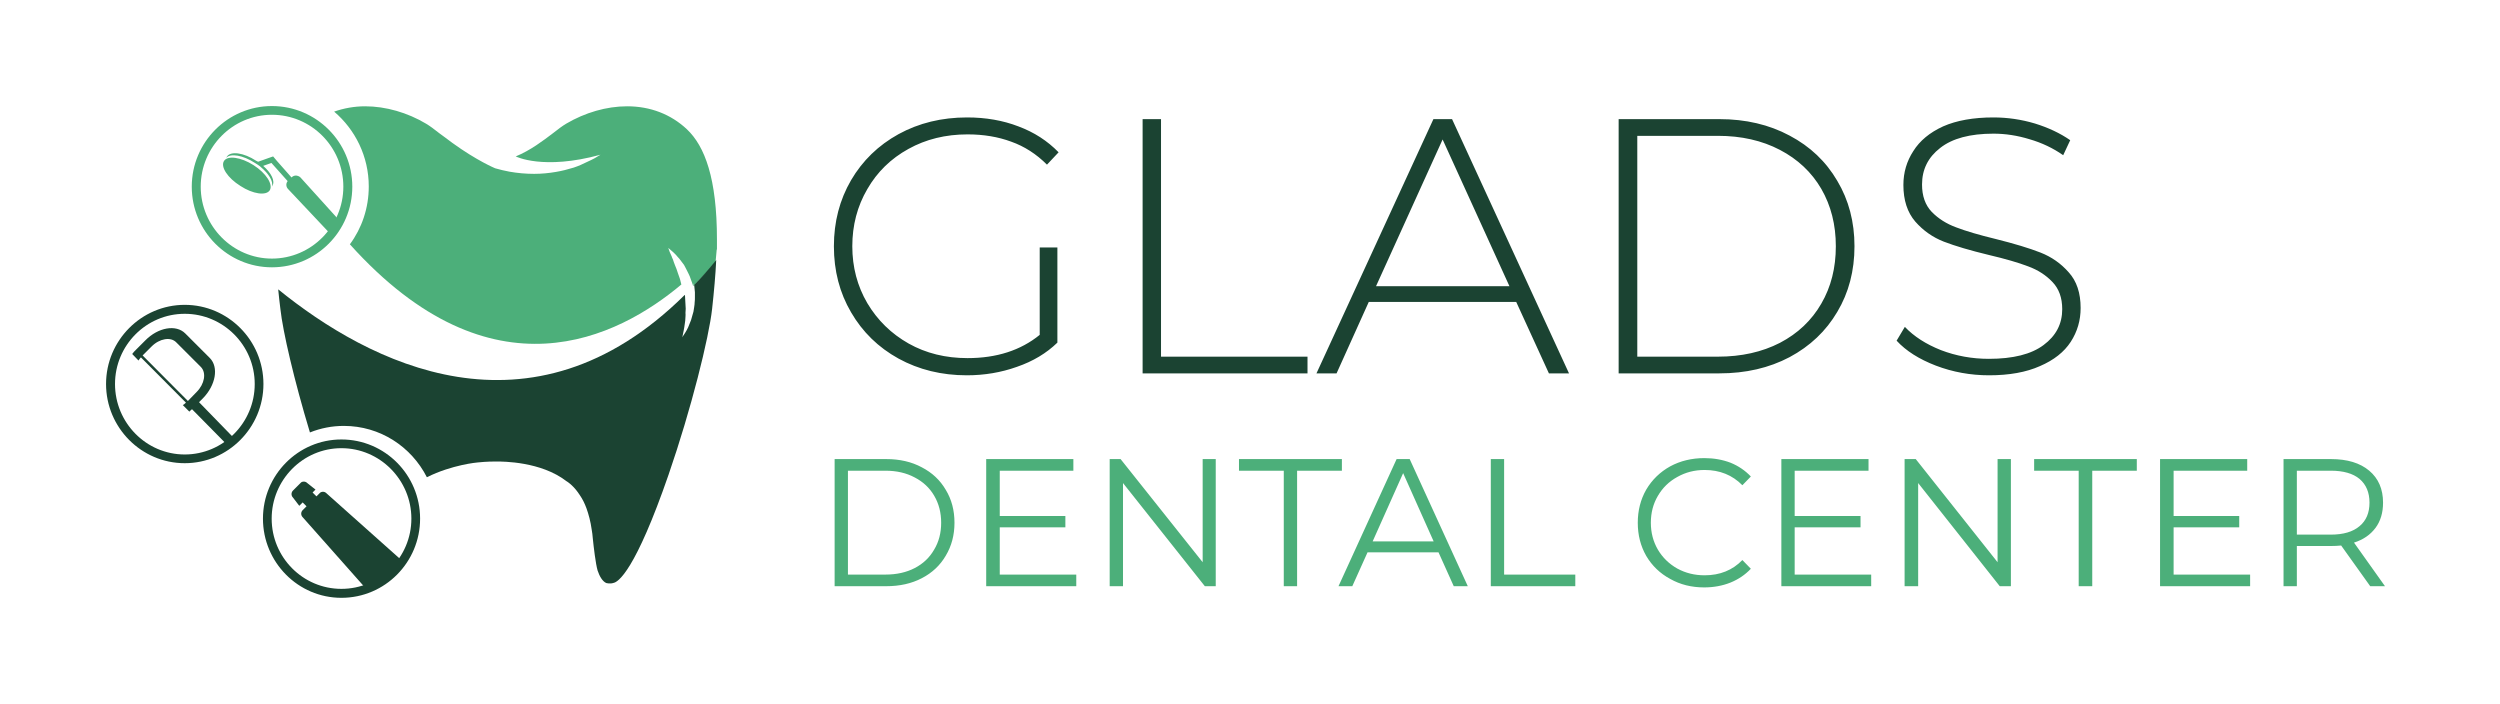
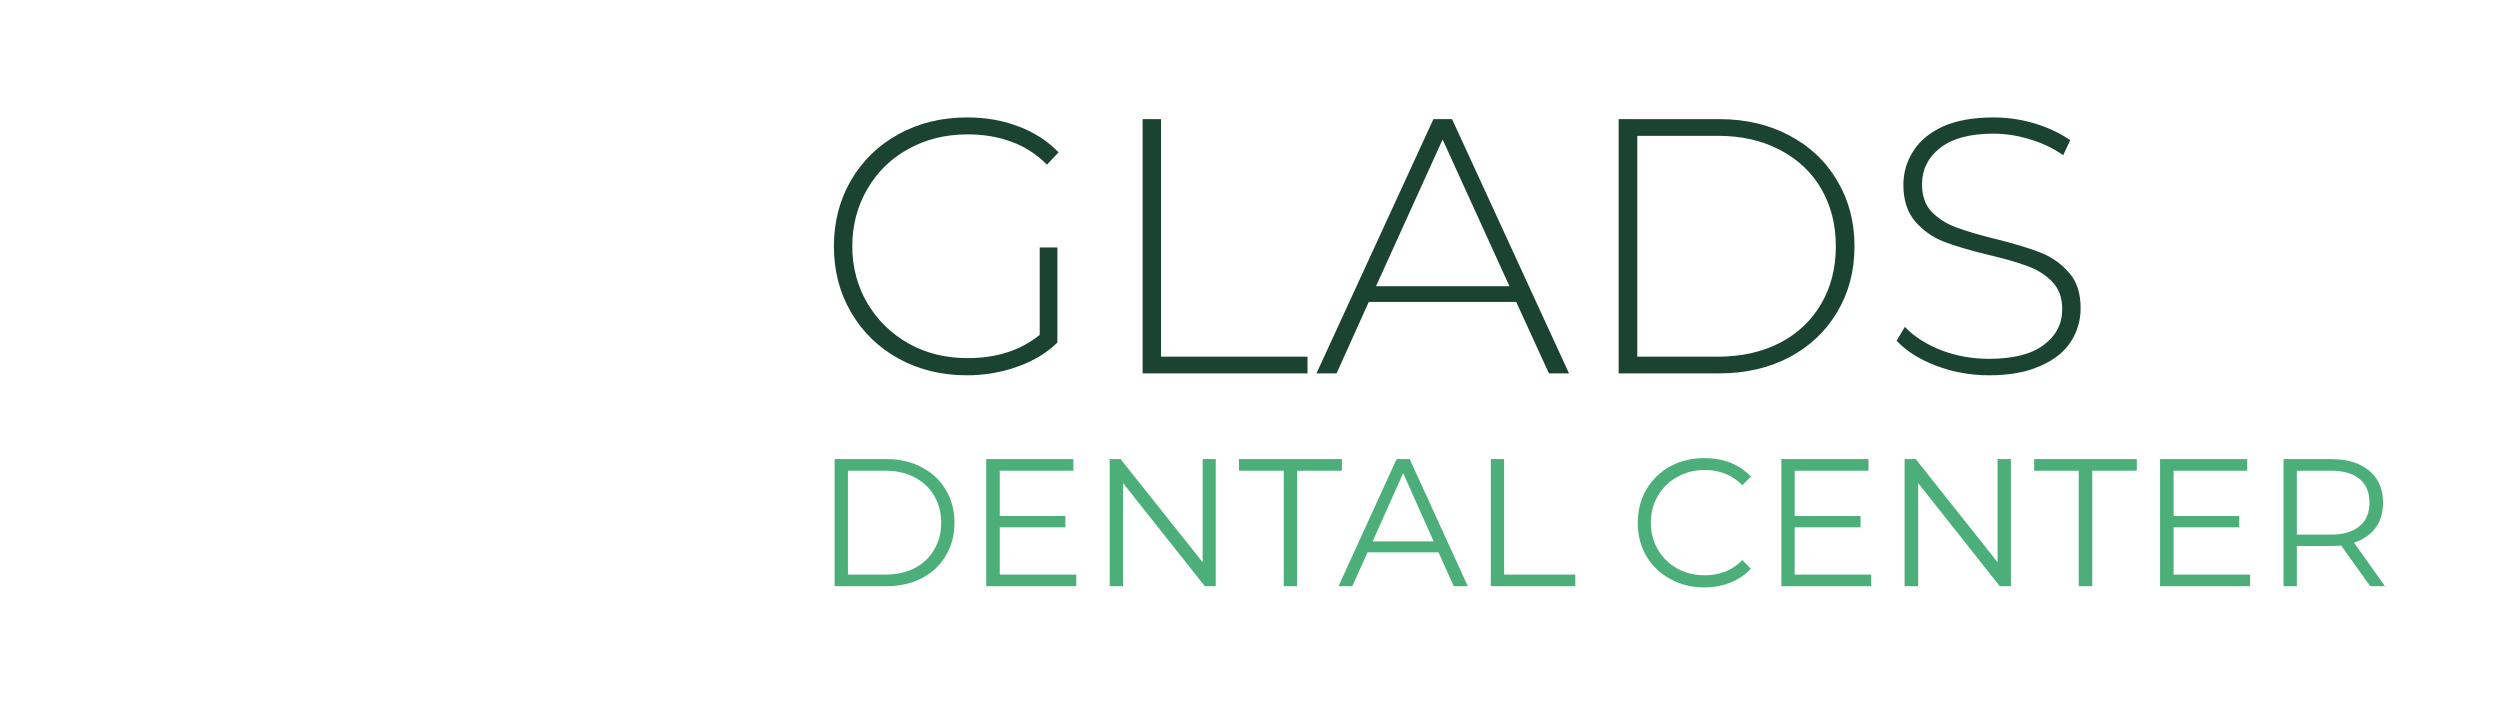
<svg xmlns="http://www.w3.org/2000/svg" version="1.1" viewBox="0 0 10.325 2.907">
  <g transform="matrix(1,0,0,1,3.361,0.485)">
    <rect width="10.325" height="10.325" x="-3.361" y="-4.194" fill="#ffffff" />
    <g>
      <path d=" M 0.933 0.537 L 1.006 0.537 L 1.006 0.93 Q 0.938 0.996 0.839 1.03 Q 0.741 1.065 0.632 1.065 Q 0.476 1.065 0.35 0.996 Q 0.225 0.927 0.154 0.805 Q 0.083 0.684 0.083 0.532 Q 0.083 0.381 0.154 0.259 Q 0.225 0.138 0.35 0.069 Q 0.476 -2.220446049250313e-16 0.633 -2.220446049250313e-16 Q 0.749 -2.220446049250313e-16 0.845 0.037 Q 0.942 0.073 1.011 0.144 L 0.963 0.195 Q 0.897 0.129 0.815 0.1 Q 0.734 0.07 0.635 0.07 Q 0.499 0.07 0.391 0.13 Q 0.282 0.19 0.221 0.296 Q 0.159 0.402 0.159 0.532 Q 0.159 0.661 0.221 0.767 Q 0.284 0.873 0.392 0.934 Q 0.499 0.994 0.635 0.994 Q 0.815 0.994 0.933 0.898 L 0.933 0.537 M 1.358 0.007 L 1.434 0.007 L 1.434 0.988 L 2.039 0.988 L 2.039 1.057 L 1.358 1.057 L 1.358 0.007 M 2.901 0.762 L 2.292 0.762 L 2.159 1.057 L 2.076 1.057 L 2.559 0.007 L 2.636 0.007 L 3.119 1.057 L 3.036 1.057 L 2.901 0.762 M 2.873 0.697 L 2.597 0.091 L 2.322 0.697 L 2.873 0.697 M 3.324 0.007 L 3.74 0.007 Q 3.903 0.007 4.03 0.075 Q 4.157 0.142 4.227 0.262 Q 4.298 0.381 4.298 0.532 Q 4.298 0.684 4.227 0.803 Q 4.157 0.922 4.03 0.99 Q 3.903 1.057 3.74 1.057 L 3.324 1.057 L 3.324 0.007 M 3.734 0.988 Q 3.879 0.988 3.99 0.931 Q 4.101 0.873 4.161 0.769 Q 4.221 0.666 4.221 0.532 Q 4.221 0.399 4.161 0.295 Q 4.101 0.192 3.99 0.134 Q 3.879 0.076 3.734 0.076 L 3.401 0.076 L 3.401 0.988 L 3.734 0.988 M 4.634 1.025 Q 4.53 0.985 4.472 0.922 L 4.506 0.865 Q 4.562 0.924 4.655 0.961 Q 4.749 0.997 4.853 0.997 Q 5.003 0.997 5.079 0.94 Q 5.156 0.883 5.156 0.792 Q 5.156 0.721 5.115 0.679 Q 5.075 0.637 5.015 0.615 Q 4.955 0.592 4.853 0.568 Q 4.737 0.54 4.667 0.513 Q 4.598 0.486 4.549 0.43 Q 4.5 0.373 4.5 0.279 Q 4.5 0.202 4.541 0.139 Q 4.581 0.075 4.664 0.037 Q 4.748 -2.220446049250313e-16 4.872 -2.220446049250313e-16 Q 4.959 -2.220446049250313e-16 5.043 0.025 Q 5.127 0.051 5.189 0.094 L 5.16 0.156 Q 5.097 0.112 5.021 0.09 Q 4.946 0.067 4.872 0.067 Q 4.727 0.067 4.652 0.126 Q 4.577 0.184 4.577 0.277 Q 4.577 0.348 4.617 0.39 Q 4.658 0.432 4.718 0.454 Q 4.778 0.477 4.881 0.502 Q 4.997 0.531 5.066 0.558 Q 5.135 0.585 5.183 0.64 Q 5.232 0.694 5.232 0.787 Q 5.232 0.864 5.191 0.927 Q 5.15 0.99 5.064 1.027 Q 4.979 1.065 4.854 1.065 Q 4.739 1.065 4.634 1.025" fill="#1b4332" fill-rule="nonzero" />
    </g>
    <g>
      <path d=" M 0.086 1.411 L 0.299 1.411 Q 0.383 1.411 0.446 1.445 Q 0.51 1.478 0.545 1.538 Q 0.581 1.597 0.581 1.674 Q 0.581 1.75 0.545 1.81 Q 0.51 1.87 0.446 1.903 Q 0.383 1.936 0.299 1.936 L 0.086 1.936 L 0.086 1.411 M 0.296 1.888 Q 0.365 1.888 0.417 1.861 Q 0.469 1.834 0.497 1.785 Q 0.526 1.737 0.526 1.674 Q 0.526 1.611 0.497 1.562 Q 0.469 1.514 0.417 1.487 Q 0.365 1.459 0.296 1.459 L 0.141 1.459 L 0.141 1.888 L 0.296 1.888 M 1.084 1.888 L 1.084 1.936 L 0.712 1.936 L 0.712 1.411 L 1.072 1.411 L 1.072 1.459 L 0.768 1.459 L 0.768 1.646 L 1.039 1.646 L 1.039 1.693 L 0.768 1.693 L 0.768 1.888 L 1.084 1.888 M 1.66 1.411 L 1.66 1.936 L 1.615 1.936 L 1.277 1.51 L 1.277 1.936 L 1.222 1.936 L 1.222 1.411 L 1.267 1.411 L 1.606 1.837 L 1.606 1.411 L 1.66 1.411 M 1.941 1.459 L 1.756 1.459 L 1.756 1.411 L 2.181 1.411 L 2.181 1.459 L 1.996 1.459 L 1.996 1.936 L 1.941 1.936 L 1.941 1.459 M 2.58 1.796 L 2.287 1.796 L 2.224 1.936 L 2.167 1.936 L 2.407 1.411 L 2.461 1.411 L 2.701 1.936 L 2.643 1.936 L 2.58 1.796 M 2.56 1.751 L 2.434 1.469 L 2.308 1.751 L 2.56 1.751 M 2.796 1.411 L 2.851 1.411 L 2.851 1.888 L 3.145 1.888 L 3.145 1.936 L 2.796 1.936 L 2.796 1.411 M 3.537 1.906 Q 3.474 1.872 3.438 1.811 Q 3.403 1.75 3.403 1.674 Q 3.403 1.598 3.438 1.537 Q 3.474 1.476 3.537 1.441 Q 3.6 1.407 3.678 1.407 Q 3.736 1.407 3.786 1.426 Q 3.835 1.446 3.87 1.483 L 3.835 1.519 Q 3.773 1.456 3.679 1.456 Q 3.617 1.456 3.566 1.485 Q 3.515 1.513 3.486 1.563 Q 3.457 1.612 3.457 1.674 Q 3.457 1.735 3.486 1.785 Q 3.515 1.834 3.566 1.863 Q 3.617 1.891 3.679 1.891 Q 3.774 1.891 3.835 1.828 L 3.87 1.864 Q 3.835 1.901 3.786 1.921 Q 3.736 1.941 3.677 1.941 Q 3.599 1.941 3.537 1.906 M 4.367 1.888 L 4.367 1.936 L 3.996 1.936 L 3.996 1.411 L 4.356 1.411 L 4.356 1.459 L 4.051 1.459 L 4.051 1.646 L 4.323 1.646 L 4.323 1.693 L 4.051 1.693 L 4.051 1.888 L 4.367 1.888 M 4.944 1.411 L 4.944 1.936 L 4.898 1.936 L 4.561 1.51 L 4.561 1.936 L 4.505 1.936 L 4.505 1.411 L 4.551 1.411 L 4.889 1.837 L 4.889 1.411 L 4.944 1.411 M 5.224 1.459 L 5.04 1.459 L 5.04 1.411 L 5.464 1.411 L 5.464 1.459 L 5.28 1.459 L 5.28 1.936 L 5.224 1.936 L 5.224 1.459 M 5.932 1.888 L 5.932 1.936 L 5.56 1.936 L 5.56 1.411 L 5.92 1.411 L 5.92 1.459 L 5.616 1.459 L 5.616 1.646 L 5.887 1.646 L 5.887 1.693 L 5.616 1.693 L 5.616 1.888 L 5.932 1.888 M 6.428 1.936 L 6.308 1.768 Q 6.288 1.77 6.266 1.77 L 6.125 1.77 L 6.125 1.936 L 6.07 1.936 L 6.07 1.411 L 6.266 1.411 Q 6.367 1.411 6.424 1.459 Q 6.481 1.507 6.481 1.591 Q 6.481 1.653 6.45 1.695 Q 6.418 1.738 6.361 1.756 L 6.489 1.936 L 6.428 1.936 M 6.384 1.688 Q 6.425 1.654 6.425 1.591 Q 6.425 1.528 6.384 1.493 Q 6.343 1.459 6.265 1.459 L 6.125 1.459 L 6.125 1.723 L 6.265 1.723 Q 6.343 1.723 6.384 1.688" fill="#4caf7a" fill-rule="nonzero" />
    </g>
    <g clip-path="url(&quot;#SvgjsClipPath1011&quot;)">
      <g clip-path="url(&quot;#a2e136b8e-5613-4a68-9c49-04bded3a4a0df85527bf-8f7f-4e35-9f8d-40f66db98ef1&quot;)">
        <path d=" M -0.4 0.504 C -0.4 0.252 -0.45 0.119 -0.524 0.049 C -0.59 -0.013 -0.675 -0.046 -0.771 -0.046 C -0.856 -0.046 -0.945 -0.02 -1.023 0.026 C -1.038 0.035 -1.057 0.049 -1.077 0.065 C -1.118 0.096 -1.17 0.136 -1.231 0.161 C -1.231 0.161 -1.118 0.219 -0.881 0.154 L -0.906 0.169 C -0.914 0.173 -0.925 0.179 -0.939 0.185 C -0.953 0.192 -0.97 0.2 -0.991 0.207 C -1.017 0.215 -1.041 0.221 -1.065 0.225 C -1.094 0.23 -1.124 0.233 -1.155 0.233 C -1.189 0.233 -1.223 0.23 -1.257 0.224 C -1.277 0.22 -1.296 0.216 -1.316 0.21 C -1.316 0.21 -1.391 0.179 -1.493 0.105 L -1.493 0.105 C -1.512 0.091 -1.53 0.077 -1.547 0.065 C -1.567 0.049 -1.586 0.035 -1.601 0.026 C -1.678 -0.02 -1.768 -0.046 -1.853 -0.046 C -1.898 -0.046 -1.941 -0.038 -1.981 -0.024 C -1.894 0.05 -1.838 0.161 -1.838 0.285 C -1.838 0.375 -1.867 0.458 -1.916 0.524 C -1.329 1.177 -0.808 0.909 -0.547 0.69 C -0.55 0.679 -0.552 0.668 -0.556 0.658 C -0.56 0.648 -0.563 0.637 -0.567 0.626 C -0.571 0.617 -0.574 0.608 -0.578 0.598 C -0.579 0.594 -0.581 0.59 -0.582 0.586 C -0.584 0.582 -0.586 0.578 -0.587 0.574 C -0.59 0.567 -0.593 0.561 -0.595 0.556 C -0.599 0.545 -0.601 0.539 -0.601 0.539 C -0.601 0.539 -0.596 0.543 -0.587 0.551 C -0.583 0.554 -0.578 0.559 -0.572 0.565 C -0.57 0.567 -0.567 0.57 -0.564 0.574 L -0.555 0.584 C -0.549 0.592 -0.542 0.601 -0.536 0.609 C -0.531 0.619 -0.525 0.629 -0.52 0.64 C -0.517 0.645 -0.515 0.651 -0.512 0.657 C -0.51 0.662 -0.508 0.668 -0.506 0.674 C -0.503 0.68 -0.501 0.687 -0.5 0.693 C -0.499 0.7 -0.5 0.68 -0.498 0.687 C -0.498 0.69 -0.497 0.693 -0.497 0.697 L -0.406 0.6 L -0.401 0.546 L -0.4 0.545 C -0.4 0.533 -0.4 0.52 -0.4 0.508 L -0.4 0.504 Z" fill="#4caf7a" transform="matrix(1,0,0,1,0,0)" fill-rule="nonzero" />
      </g>
      <g clip-path="url(&quot;#a2e136b8e-5613-4a68-9c49-04bded3a4a0df85527bf-8f7f-4e35-9f8d-40f66db98ef1&quot;)">
        <path d=" M -1.975 0.458 L -1.985 0.477 C -1.995 0.486 -1.981 0.498 -1.991 0.487 L -2.171 0.296 C -2.18 0.287 -2.181 0.273 -2.173 0.263 L -2.24 0.188 L -2.274 0.2 C -2.24 0.23 -2.224 0.263 -2.236 0.282 C -2.236 0.283 -2.237 0.284 -2.238 0.285 C -2.231 0.265 -2.251 0.232 -2.285 0.204 L -2.287 0.202 C -2.294 0.197 -2.301 0.192 -2.308 0.188 C -2.357 0.156 -2.409 0.147 -2.427 0.167 C -2.426 0.165 -2.425 0.163 -2.424 0.162 C -2.409 0.138 -2.355 0.145 -2.303 0.179 C -2.3 0.18 -2.298 0.182 -2.295 0.183 L -2.253 0.168 L -2.233 0.161 L -2.217 0.18 L -2.157 0.248 L -2.156 0.247 C -2.151 0.242 -2.145 0.24 -2.138 0.24 C -2.131 0.241 -2.125 0.243 -2.12 0.248 L -1.96 0.425 C -1.95 0.435 -1.964 0.449 -1.975 0.458 M -2.247 0.301 C -2.262 0.324 -2.316 0.317 -2.368 0.283 C -2.421 0.25 -2.451 0.204 -2.436 0.18 C -2.421 0.156 -2.366 0.164 -2.314 0.197 C -2.262 0.23 -2.232 0.277 -2.247 0.301" fill="#4caf7a" transform="matrix(1,0,0,1,0,0)" fill-rule="nonzero" />
      </g>
      <g clip-path="url(&quot;#a2e136b8e-5613-4a68-9c49-04bded3a4a0df85527bf-8f7f-4e35-9f8d-40f66db98ef1&quot;)">
        <path d=" M -2.238 0.619 C -2.42 0.619 -2.569 0.47 -2.569 0.286 C -2.569 0.102 -2.42 -0.047 -2.238 -0.047 C -2.055 -0.047 -1.906 0.102 -1.906 0.286 C -1.906 0.47 -2.055 0.619 -2.238 0.619 M -2.238 -0.011 C -2.4 -0.011 -2.532 0.122 -2.532 0.286 C -2.532 0.449 -2.4 0.583 -2.238 0.583 C -2.075 0.583 -1.943 0.449 -1.943 0.286 C -1.943 0.122 -2.075 -0.011 -2.238 -0.011" fill="#4caf7a" transform="matrix(1,0,0,1,0,0)" fill-rule="nonzero" />
      </g>
      <g clip-path="url(&quot;#a2e136b8e-5613-4a68-9c49-04bded3a4a0df85527bf-8f7f-4e35-9f8d-40f66db98ef1&quot;)">
        <path d=" M -2.411 1.34 L -2.417 1.348 C -2.423 1.355 -2.422 1.354 -2.426 1.349 L -2.568 1.205 C -2.572 1.208 -2.576 1.212 -2.579 1.215 L -2.606 1.188 C -2.601 1.185 -2.597 1.182 -2.593 1.178 L -2.779 0.991 C -2.783 0.995 -2.786 0.999 -2.789 1.004 L -2.815 0.977 C -2.811 0.971 -2.805 0.965 -2.8 0.96 L -2.761 0.921 C -2.708 0.867 -2.634 0.854 -2.596 0.892 L -2.494 0.994 C -2.457 1.032 -2.47 1.106 -2.523 1.16 L -2.539 1.176 L -2.397 1.322 C -2.393 1.327 -2.404 1.333 -2.411 1.34 M -2.531 1.031 L -2.633 0.929 C -2.656 0.905 -2.702 0.913 -2.735 0.946 L -2.772 0.983 L -2.585 1.171 L -2.549 1.134 C -2.516 1.101 -2.508 1.055 -2.531 1.031" fill="#1b4332" transform="matrix(1,0,0,1,0,0)" fill-rule="nonzero" />
      </g>
      <g clip-path="url(&quot;#a2e136b8e-5613-4a68-9c49-04bded3a4a0df85527bf-8f7f-4e35-9f8d-40f66db98ef1&quot;)">
        <path d=" M -2.598 1.428 C -2.777 1.428 -2.923 1.281 -2.923 1.101 C -2.923 0.921 -2.777 0.774 -2.598 0.774 C -2.419 0.774 -2.273 0.921 -2.273 1.101 C -2.273 1.281 -2.419 1.428 -2.598 1.428 M -2.598 0.811 C -2.757 0.811 -2.886 0.941 -2.886 1.101 C -2.886 1.261 -2.757 1.392 -2.598 1.392 C -2.439 1.392 -2.309 1.261 -2.309 1.101 C -2.309 0.941 -2.439 0.811 -2.598 0.811" fill="#1b4332" transform="matrix(1,0,0,1,0,0)" fill-rule="nonzero" />
      </g>
      <g clip-path="url(&quot;#a2e136b8e-5613-4a68-9c49-04bded3a4a0df85527bf-8f7f-4e35-9f8d-40f66db98ef1&quot;)">
        <path d=" M -0.494 0.692 C -0.493 0.702 -0.492 0.713 -0.491 0.722 C -0.491 0.729 -0.491 0.736 -0.491 0.743 C -0.491 0.75 -0.491 0.756 -0.492 0.763 C -0.492 0.77 -0.493 0.776 -0.494 0.783 C -0.495 0.789 -0.496 0.796 -0.497 0.802 C -0.5 0.814 -0.504 0.826 -0.507 0.837 C -0.511 0.848 -0.515 0.858 -0.519 0.867 C -0.523 0.875 -0.527 0.883 -0.531 0.889 C -0.538 0.901 -0.544 0.908 -0.544 0.908 L -0.542 0.903 C -0.541 0.899 -0.54 0.894 -0.539 0.888 C -0.538 0.882 -0.536 0.875 -0.535 0.867 C -0.533 0.858 -0.533 0.849 -0.531 0.839 L -0.53 0.823 C -0.53 0.818 -0.529 0.812 -0.53 0.807 C -0.53 0.801 -0.529 0.795 -0.529 0.79 C -0.529 0.784 -0.53 0.778 -0.53 0.772 C -0.53 0.76 -0.532 0.748 -0.532 0.735 L -0.533 0.733 C -1.17 1.364 -1.84 1.012 -2.212 0.71 C -2.209 0.736 -2.207 0.763 -2.203 0.791 C -2.193 0.884 -2.146 1.086 -2.081 1.301 C -2.036 1.283 -1.989 1.274 -1.941 1.274 C -1.791 1.274 -1.662 1.36 -1.598 1.486 C -1.494 1.434 -1.389 1.425 -1.389 1.425 C -1.351 1.421 -1.322 1.421 -1.312 1.421 C -1.283 1.421 -1.127 1.421 -1.022 1.502 L -1.022 1.502 C -1.022 1.502 -0.998 1.515 -0.973 1.55 C -0.973 1.551 -0.972 1.552 -0.971 1.553 C -0.97 1.555 -0.968 1.557 -0.967 1.559 C -0.955 1.576 -0.946 1.595 -0.939 1.614 C -0.93 1.639 -0.922 1.668 -0.917 1.704 L -0.917 1.704 C -0.917 1.704 -0.917 1.704 -0.917 1.704 C -0.915 1.714 -0.914 1.725 -0.913 1.736 C -0.909 1.776 -0.901 1.843 -0.893 1.871 C -0.885 1.895 -0.873 1.916 -0.857 1.923 C -0.845 1.926 -0.835 1.924 -0.832 1.924 C -0.832 1.924 -0.831 1.924 -0.831 1.923 C -0.808 1.923 -0.736 1.869 -0.6 1.476 C -0.506 1.204 -0.433 0.909 -0.42 0.791 C -0.412 0.718 -0.406 0.651 -0.403 0.589 C -0.432 0.625 -0.462 0.659 -0.494 0.692" fill="#1b4332" transform="matrix(1,0,0,1,0,0)" fill-rule="nonzero" />
      </g>
      <g clip-path="url(&quot;#a2e136b8e-5613-4a68-9c49-04bded3a4a0df85527bf-8f7f-4e35-9f8d-40f66db98ef1&quot;)">
        <path d=" M -1.854 1.941 C -1.854 1.941 -1.787 1.91 -1.784 1.907 C -1.783 1.906 -1.764 1.905 -1.748 1.891 C -1.719 1.865 -1.699 1.832 -1.699 1.832 L -2.013 1.552 C -2.017 1.548 -2.022 1.546 -2.027 1.546 C -2.032 1.546 -2.038 1.548 -2.041 1.552 L -2.054 1.565 L -2.07 1.549 L -2.058 1.537 L -2.092 1.51 C -2.096 1.506 -2.101 1.504 -2.106 1.504 C -2.112 1.504 -2.117 1.506 -2.12 1.51 L -2.151 1.541 C -2.159 1.549 -2.159 1.562 -2.151 1.57 L -2.125 1.604 L -2.111 1.59 L -2.095 1.606 L -2.111 1.622 C -2.119 1.63 -2.119 1.643 -2.111 1.651 Z" fill="#1b4332" transform="matrix(1,0,0,1,0,0)" fill-rule="nonzero" />
      </g>
      <g clip-path="url(&quot;#a2e136b8e-5613-4a68-9c49-04bded3a4a0df85527bf-8f7f-4e35-9f8d-40f66db98ef1&quot;)">
        <path d=" M -1.951 1.984 C -2.13 1.984 -2.275 1.837 -2.275 1.657 C -2.275 1.477 -2.13 1.33 -1.951 1.33 C -1.771 1.33 -1.626 1.477 -1.626 1.657 C -1.626 1.837 -1.771 1.984 -1.951 1.984 M -1.951 1.366 C -2.11 1.366 -2.239 1.497 -2.239 1.657 C -2.239 1.817 -2.11 1.947 -1.951 1.947 C -1.792 1.947 -1.662 1.817 -1.662 1.657 C -1.662 1.497 -1.792 1.366 -1.951 1.366" fill="#1b4332" transform="matrix(1,0,0,1,0,0)" fill-rule="nonzero" />
      </g>
    </g>
  </g>
  <defs>
    <clipPath id="SvgjsClipPath1011">
-       <path d=" M -2.923 -0.047 h 2.523 v 2.031 h -2.523 Z" />
-     </clipPath>
+       </clipPath>
    <clipPath id="a2e136b8e-5613-4a68-9c49-04bded3a4a0df85527bf-8f7f-4e35-9f8d-40f66db98ef1">
      <path d=" M -2.923 1.984 L -0.4 1.984 L -0.4 -0.047 L -2.923 -0.047 Z" />
    </clipPath>
  </defs>
</svg>